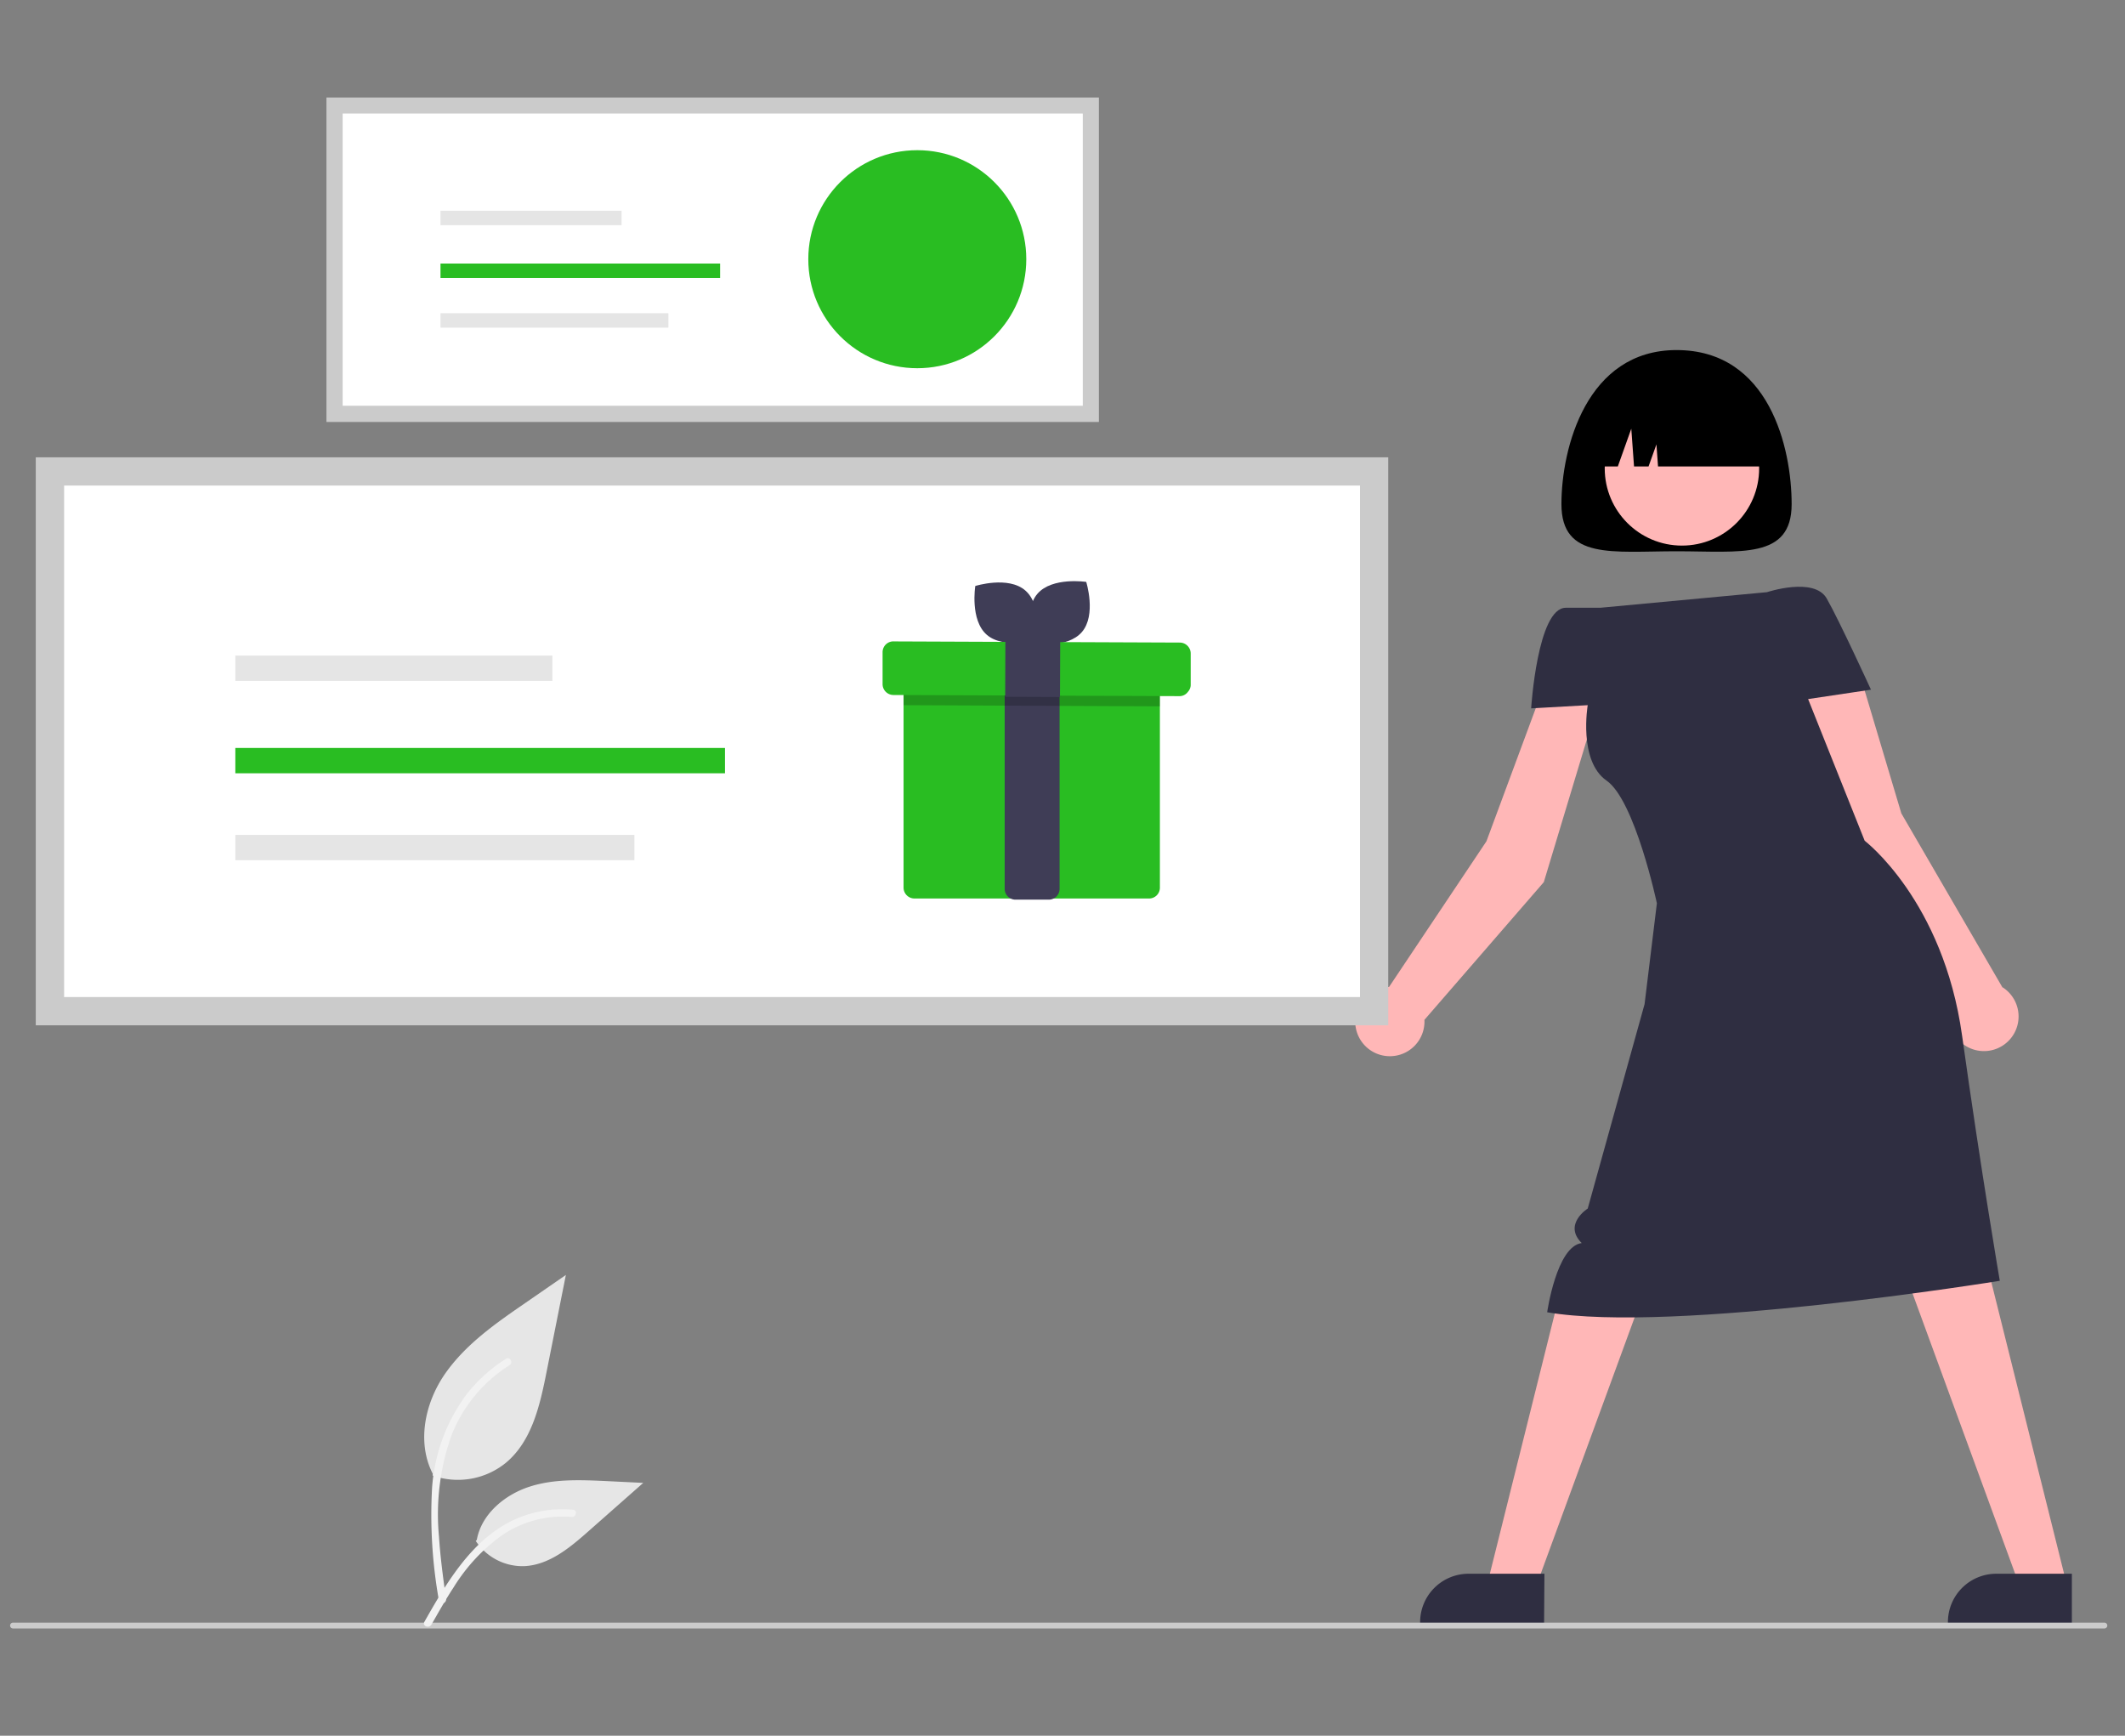
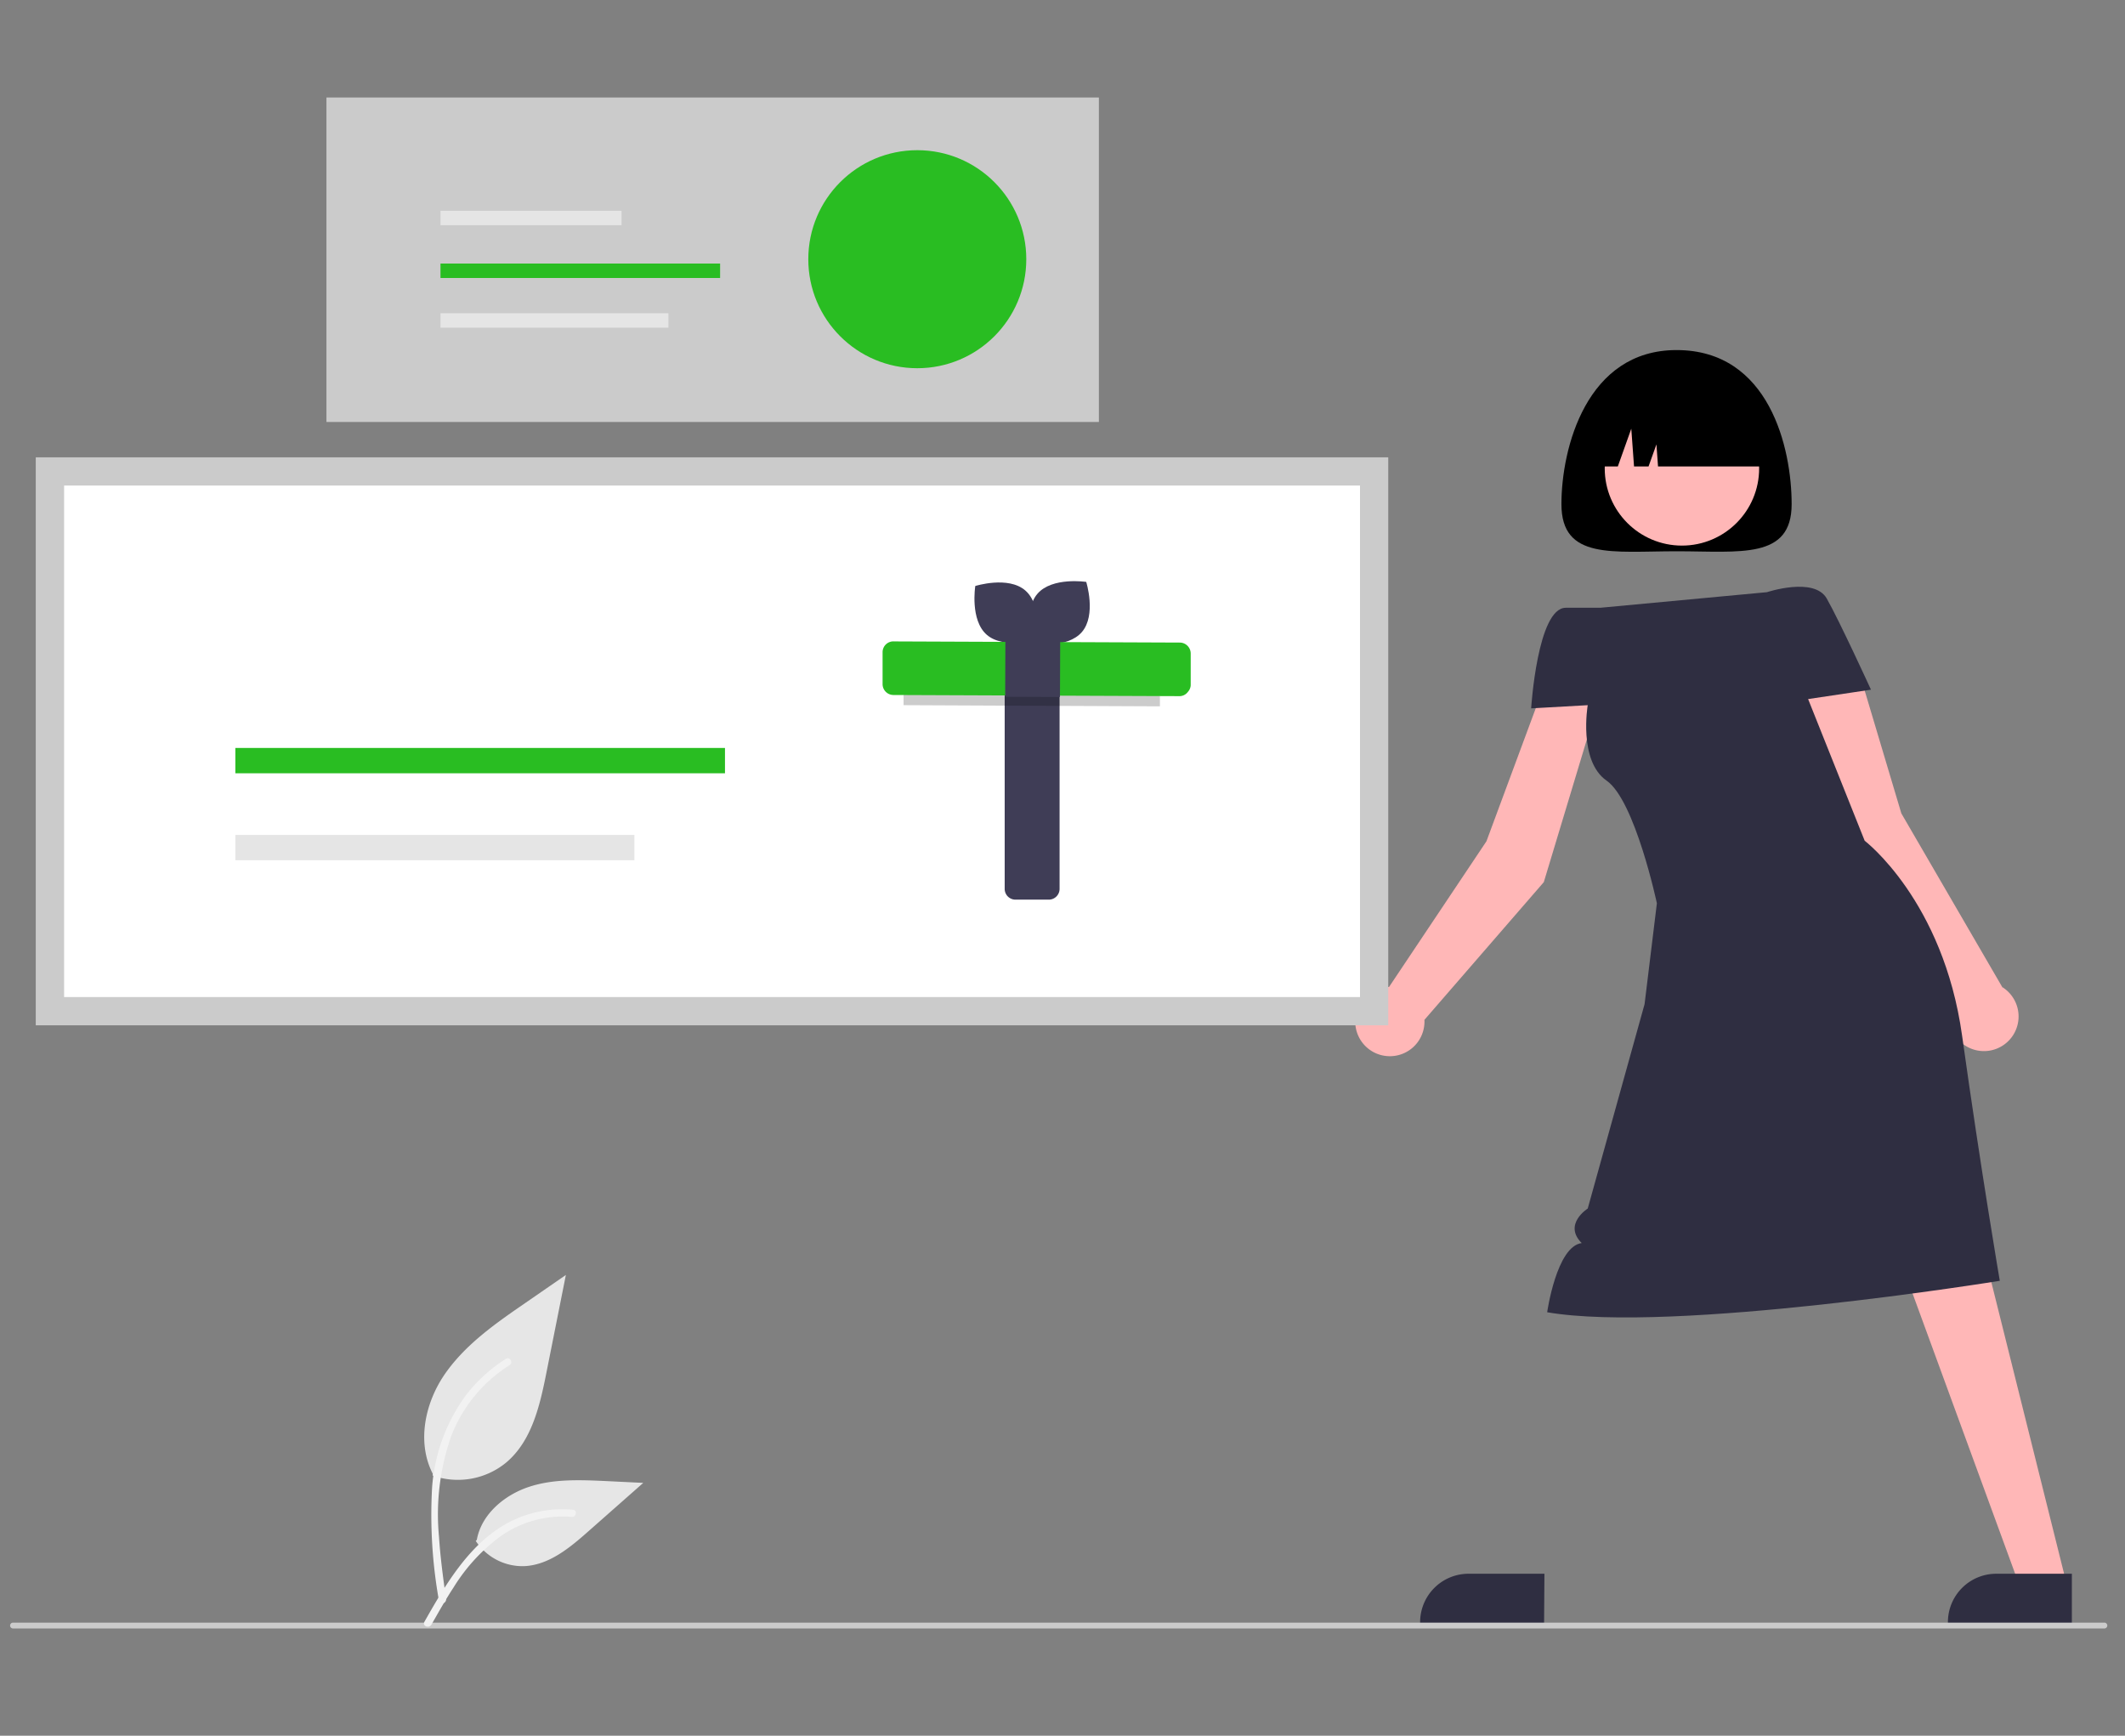
<svg xmlns="http://www.w3.org/2000/svg" id="Layer_1" data-name="Layer 1" viewBox="0 0 240 196">
  <rect x="0" y="0" width="240" height="196" fill="#808080" stroke="none" />
  <defs>
    <style>.cls-1{fill:#ffb7b7;}.cls-2{fill:#2f2e41;}.cls-3{fill:#cbcbcb;}.cls-4{fill:#fff;}.cls-5{fill:#29bd22;}.cls-6{fill:#3f3d56;}.cls-7{opacity:0.2;isolation:isolate;}.cls-8{fill:#e5e5e5;}.cls-9{fill:#e6e6e6;}.cls-10{fill:#f2f2f2;}</style>
  </defs>
  <title>CUSTOMERS</title>
  <path class="cls-1" d="M180.68,78.67l-6.33-1.12L167.88,95l-11,16.45a3.91,3.91,0,1,0,4,3.8v-.09l13.48-15.55Z" />
  <path d="M202.35,56.93c0,6.27-5.8,5.32-13,5.32s-13,1-13-5.32,2.83-17.4,13-17.4C199.86,39.53,202.35,50.65,202.35,56.93Z" />
  <path class="cls-1" d="M226.17,111.52,214.74,91.85,209.41,74l-6.39.71L208,96l12.73,16.75a3.91,3.91,0,1,0,5.45-1.26Z" />
  <polygon class="cls-1" points="214.83 142.85 227.96 178.71 233.37 178.71 224.1 141.56 214.83 142.85" />
-   <polygon class="cls-1" points="186.07 144.8 172.93 180.66 167.53 180.66 176.8 143.51 186.07 144.8" />
  <path class="cls-2" d="M199.56,66.87s5.33-1.77,6.75.71,5,10.3,5,10.3l-7.1,1.06,6.39,16s8.87,6.74,11,22,4.26,27.69,4.26,27.69-36.92,6-51.12,3.55c0,0,1.06-7.45,3.9-7.81-2.13-2.13.68-3.9.68-3.9l6.42-23.08L187.13,102s-2.47-11.62-5.68-13.85-2.13-8.52-2.13-8.52l-6.39.36s.71-11.36,3.91-11.36h3.9Z" />
  <path class="cls-2" d="M234,183.35H220v-.17a5.46,5.46,0,0,1,5.46-5.47H234Z" />
  <path class="cls-2" d="M174.39,183.35h-14v-.17a5.47,5.47,0,0,1,5.46-5.47h8.58Z" />
  <circle class="cls-1" cx="189.96" cy="52.89" r="8.72" />
  <path d="M179.27,52.67h3.45l1.52-4.26.31,4.26h1.64l.89-2.49.18,2.49h12.25a9.23,9.23,0,0,0-9.23-9.23H188.5a9.23,9.23,0,0,0-9.23,9.23Z" />
  <path class="cls-3" d="M237.67,183.89H1.47a.33.33,0,0,1,0-.66h236.2a.33.33,0,1,1,0,.66Z" />
  <rect id="b176a470-c9a0-4b19-a249-9749cef70ca2" class="cls-3" x="4.04" y="51.64" width="152.75" height="64.14" />
  <path class="cls-4" d="M7.24,112.59H153.6V54.83H7.24Z" />
-   <path class="cls-5" d="M131,75.61v24.63a1.22,1.22,0,0,1-1.22,1.22h-26.5a1.23,1.23,0,0,1-1.23-1.22V75.61a1.23,1.23,0,0,1,1.23-1.22h26.5A1.22,1.22,0,0,1,131,75.61Z" />
  <path class="cls-6" d="M118.44,101.59H114.7a1.22,1.22,0,0,1-1.23-1.2V74.85a1.22,1.22,0,0,1,1.23-1.2h3.74a1.22,1.22,0,0,1,1.23,1.2v25.54A1.22,1.22,0,0,1,118.44,101.59Z" />
  <path class="cls-6" d="M115.8,66.68c1.92,1.66,1.31,5.52,1.31,5.52s-3.72,1.15-5.65-.51-1.31-5.52-1.31-5.52S113.87,65,115.8,66.68Z" />
  <path class="cls-6" d="M122.19,71.37c-1.66,1.93-5.52,1.33-5.52,1.33s-1.16-3.72.5-5.65,5.51-1.34,5.51-1.34S123.85,69.44,122.19,71.37Z" />
  <path class="cls-7" d="M131,75.61v4.15l-28.95-.13v-4a1.23,1.23,0,0,1,1.23-1.22h26.5A1.22,1.22,0,0,1,131,75.61Z" />
  <path class="cls-5" d="M134.16,78.13a1.18,1.18,0,0,1-1,.48l-32.26-.13a1.23,1.23,0,0,1-1.22-1.23h0l0-3.6A1.22,1.22,0,0,1,101,72.43h0l32.26.13a1.24,1.24,0,0,1,1.22,1.23h0l0,3.6A1.22,1.22,0,0,1,134.16,78.13Z" />
  <rect class="cls-6" x="113.39" y="72.35" width="6.48" height="6.19" transform="translate(40.72 191.78) rotate(-89.77)" />
-   <rect id="b0bfb71d-a32e-4f0c-b04f-06b3baf1791c" class="cls-8" x="26.58" y="74.03" width="35.81" height="2.86" />
  <rect id="a096be4f-2cf6-461f-ae56-f8547c16e35b" class="cls-5" x="26.58" y="84.46" width="55.3" height="2.86" />
  <rect id="be15e58f-5799-4307-babb-7d5595f0559e" class="cls-8" x="26.58" y="94.28" width="45.07" height="2.86" />
  <rect id="b176a470-c9a0-4b19-a249-9749cef70ca2-2" data-name="b176a470-c9a0-4b19-a249-9749cef70ca2" class="cls-3" x="36.87" y="11.01" width="87.24" height="36.64" />
-   <path class="cls-4" d="M38.7,45.82h83.59v-33H38.7Z" />
  <rect id="b0bfb71d-a32e-4f0c-b04f-06b3baf1791c-2" data-name="b0bfb71d-a32e-4f0c-b04f-06b3baf1791c" class="cls-8" x="49.75" y="23.8" width="20.45" height="1.63" />
  <rect id="a096be4f-2cf6-461f-ae56-f8547c16e35b-2" data-name="a096be4f-2cf6-461f-ae56-f8547c16e35b" class="cls-5" x="49.75" y="29.76" width="31.58" height="1.63" />
  <rect id="be15e58f-5799-4307-babb-7d5595f0559e-2" data-name="be15e58f-5799-4307-babb-7d5595f0559e" class="cls-8" x="49.75" y="35.37" width="25.74" height="1.63" />
  <path id="bb7b29b1-743f-4814-99e1-7130c517fe83-809" class="cls-9" d="M48.86,166.62a8.59,8.59,0,0,0,8.3-1.46c2.91-2.44,3.82-6.46,4.56-10.19l2.19-11-4.59,3.17c-3.3,2.27-6.68,4.62-9,7.91s-3.28,7.79-1.45,11.36" />
  <path id="fed11345-5ecc-4699-9d2a-1ad58856fa3e-810" class="cls-10" d="M49.57,180.72A55,55,0,0,1,48.8,168a20,20,0,0,1,3.86-10.5,17.52,17.52,0,0,1,4.48-4.06c.45-.28.86.43.42.71A16.52,16.52,0,0,0,51,162.06a26.69,26.69,0,0,0-1.42,11.46c.15,2.34.47,4.66.79,7a.44.44,0,0,1-.29.51.41.41,0,0,1-.5-.29Z" />
  <path id="a3dbae8e-6ba7-4728-9f88-d2b4a8de2cb7-811" class="cls-9" d="M53.73,174a6.31,6.31,0,0,0,5.51,2.85c2.79-.14,5.12-2.08,7.21-3.93l6.2-5.47-4.1-.2c-3-.14-6-.27-8.78.64s-5.4,3.09-5.92,6" />
  <path id="b12c7aab-829f-433e-99e1-9b0624b941d5-812" class="cls-10" d="M47.93,183.14c2.79-4.92,6-10.4,11.78-12.15a13.21,13.21,0,0,1,5-.51c.52.05.39.86-.13.81a12.27,12.27,0,0,0-7.91,2.09,20.59,20.59,0,0,0-5.44,5.87c-.9,1.37-1.7,2.8-2.51,4.22C48.42,183.93,47.67,183.6,47.93,183.14Z" />
  <circle class="cls-5" cx="103.6" cy="29.27" r="12.31" />
</svg>